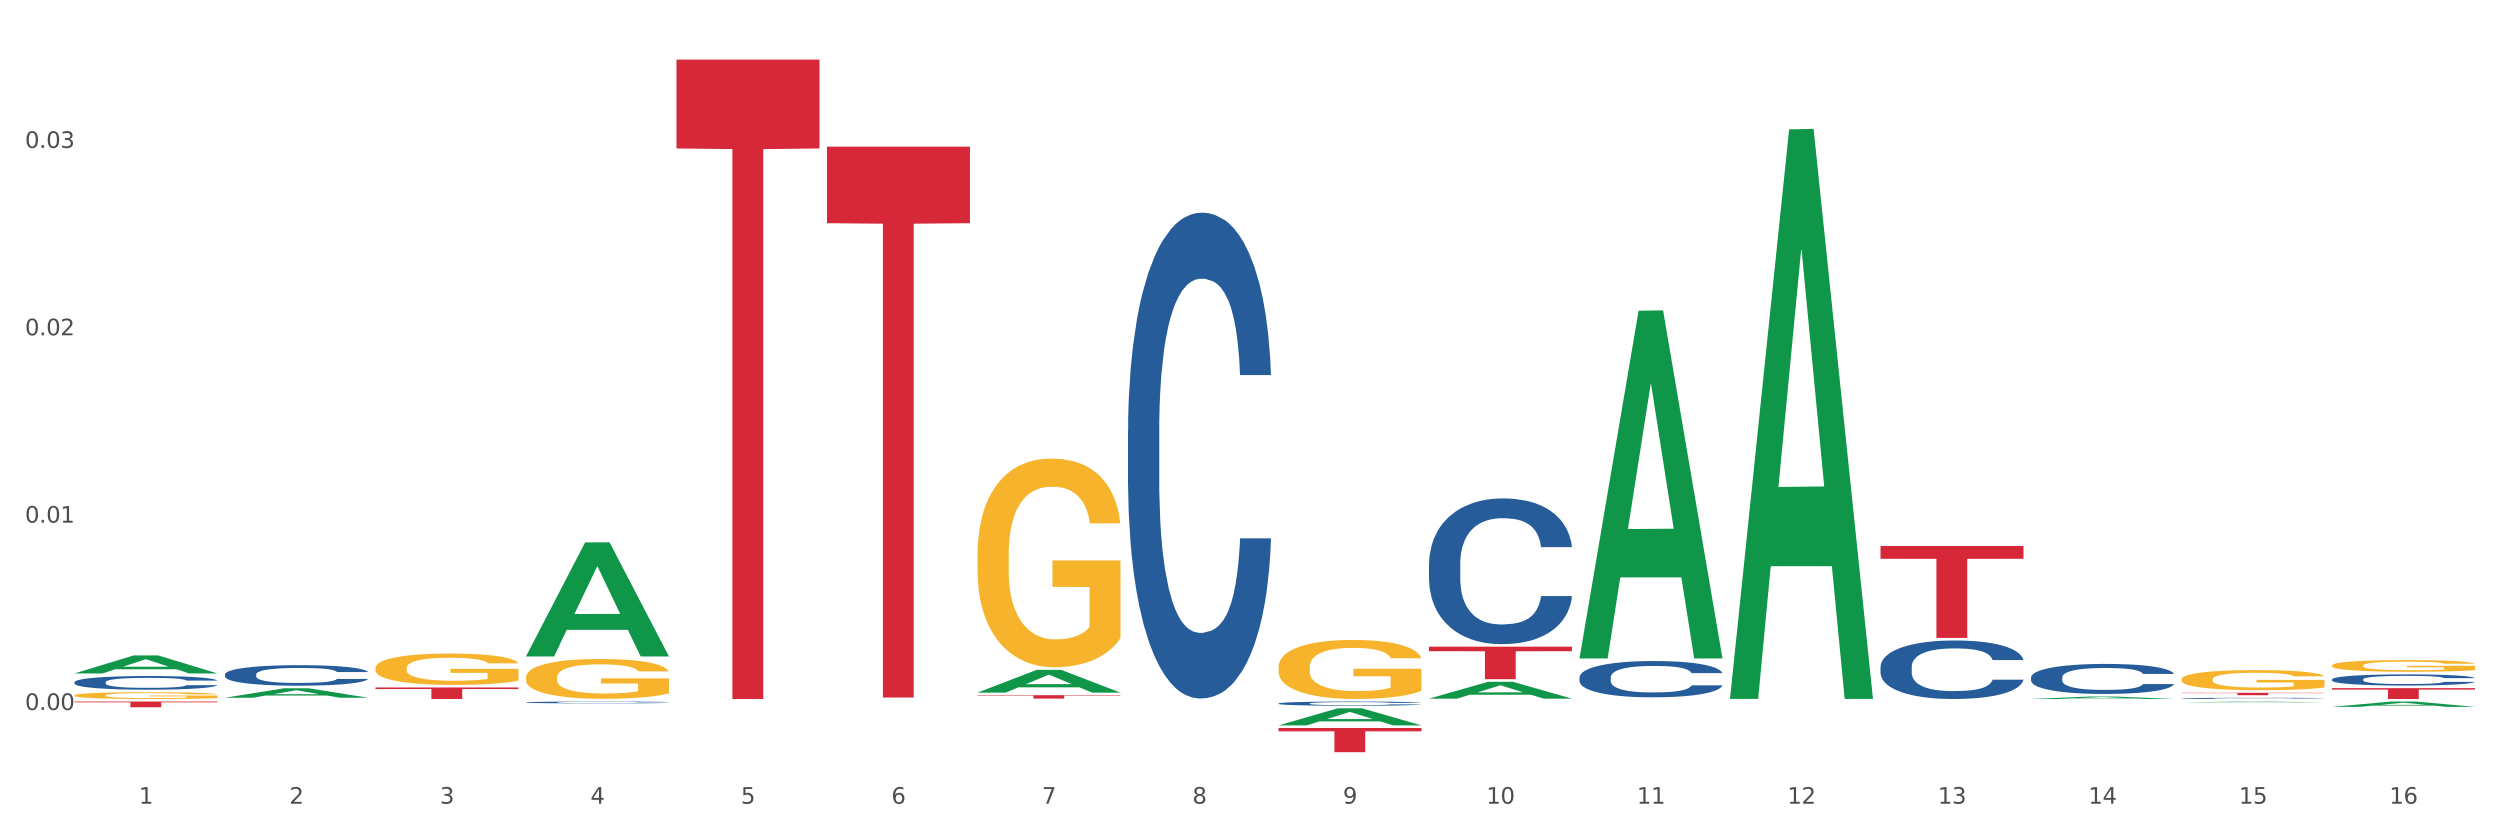
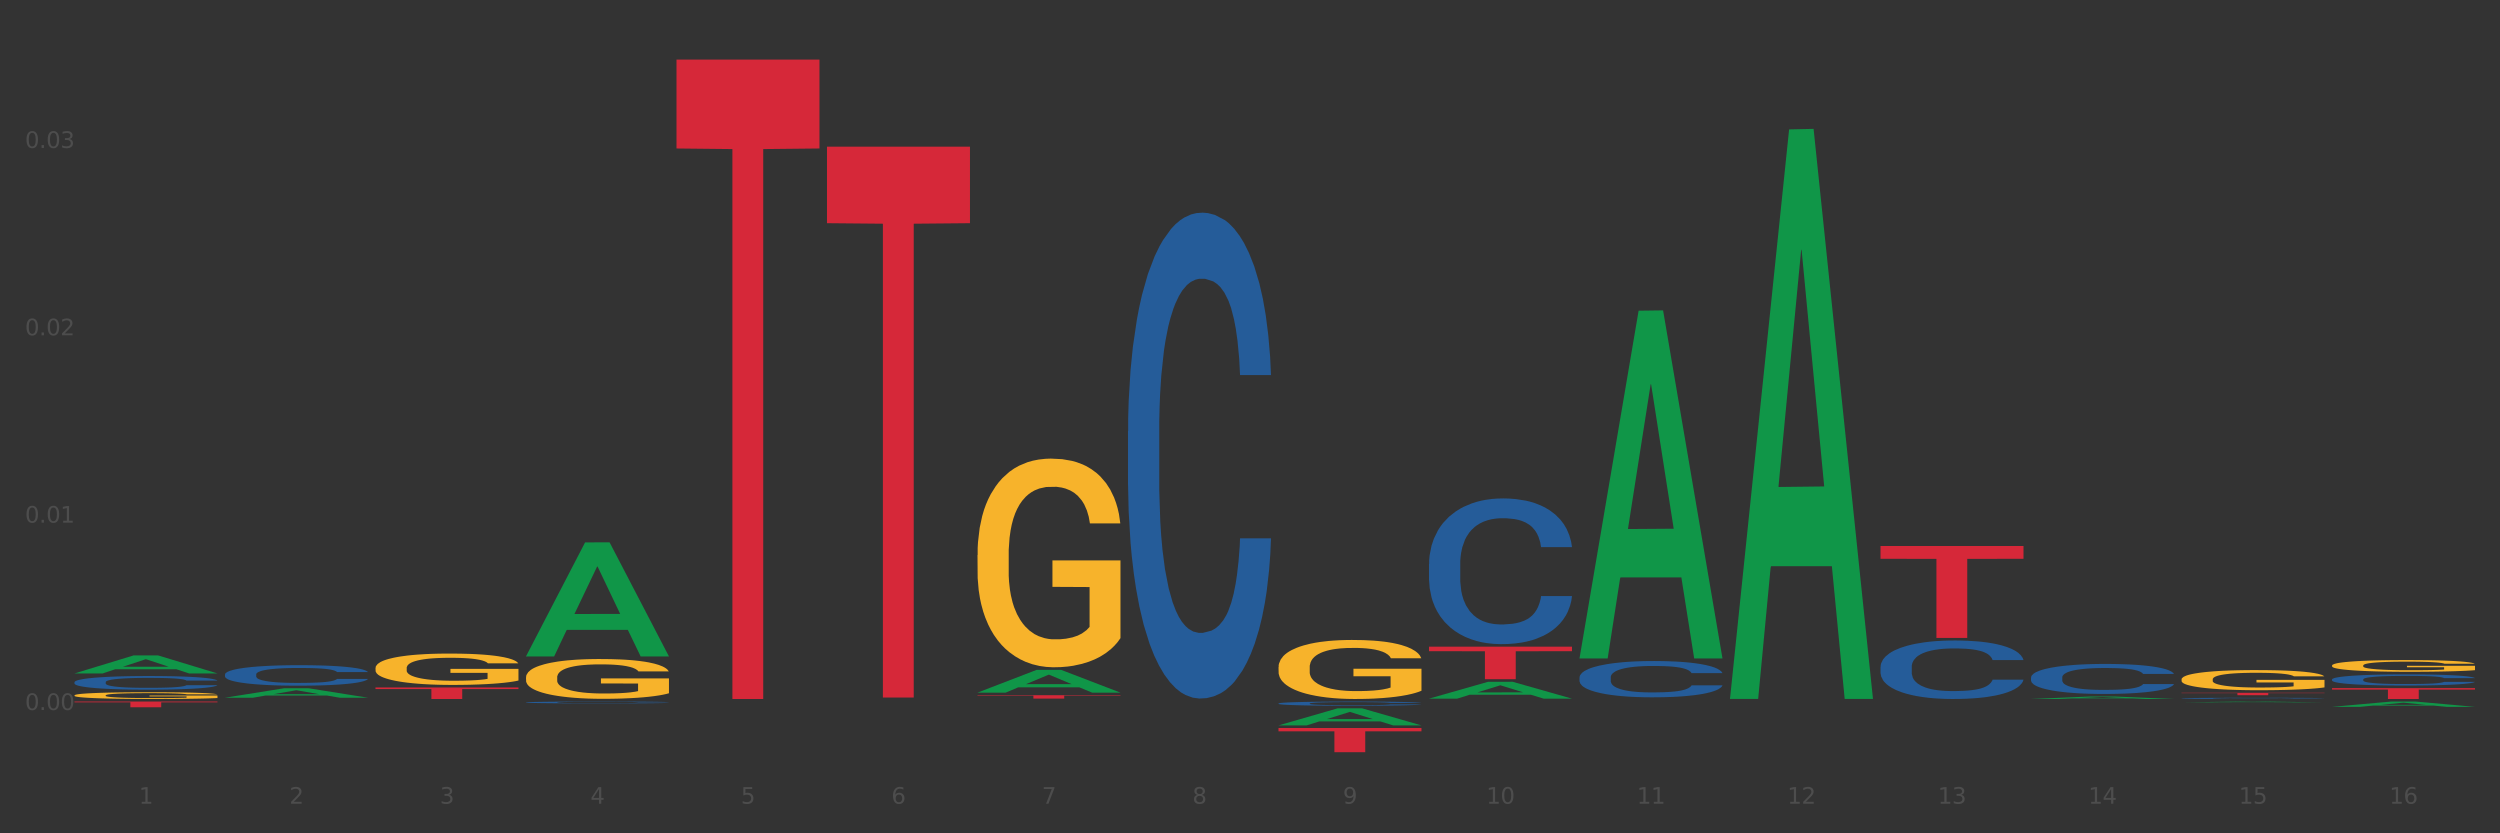
<svg xmlns="http://www.w3.org/2000/svg" xmlns:xlink="http://www.w3.org/1999/xlink" width="1080pt" height="360pt" viewBox="0 0 1080 360" version="1.1">
  <rect x="0" y="0" width="1080" height="360" fill="#333333" stroke="none" />
  <defs>
    <style type="text/css">*{stroke-linejoin: round; stroke-linecap: butt}</style>
  </defs>
  <g id="figure_1">
    <g id="patch_1">
-       <path d="M 0 360  L 1080 360  L 1080 0  L 0 0  z " style="fill: #ffffff; stroke: #ffffff; stroke-linejoin: miter" />
-     </g>
+       </g>
    <g id="axes_1">
      <g id="matplotlib.axis_1">
        <g id="xtick_1">
          <g id="text_1">
            <g style="fill: #4d4d4d" transform="translate(60.004 347.204) scale(0.096 -0.096)">
              <defs>
                <path id="DejaVuSans-31" d="M 794 531  L 1825 531  L 1825 4091  L 703 3866  L 703 4441  L 1819 4666  L 2450 4666  L 2450 531  L 3481 531  L 3481 0  L 794 0  L 794 531  z " transform="scale(0.016)" />
              </defs>
              <use xlink:href="#DejaVuSans-31" />
            </g>
          </g>
        </g>
        <g id="xtick_2">
          <g id="text_2">
            <g style="fill: #4d4d4d" transform="translate(125.021 347.204) scale(0.096 -0.096)">
              <defs>
                <path id="DejaVuSans-32" d="M 1228 531  L 3431 531  L 3431 0  L 469 0  L 469 531  Q 828 903 1448 1529  Q 2069 2156 2228 2338  Q 2531 2678 2651 2914  Q 2772 3150 2772 3378  Q 2772 3750 2511 3984  Q 2250 4219 1831 4219  Q 1534 4219 1204 4116  Q 875 4013 500 3803  L 500 4441  Q 881 4594 1212 4672  Q 1544 4750 1819 4750  Q 2544 4750 2975 4387  Q 3406 4025 3406 3419  Q 3406 3131 3298 2873  Q 3191 2616 2906 2266  Q 2828 2175 2409 1742  Q 1991 1309 1228 531  z " transform="scale(0.016)" />
              </defs>
              <use xlink:href="#DejaVuSans-32" />
            </g>
          </g>
        </g>
        <g id="xtick_3">
          <g id="text_3">
            <g style="fill: #4d4d4d" transform="translate(190.039 347.204) scale(0.096 -0.096)">
              <defs>
                <path id="DejaVuSans-33" d="M 2597 2516  Q 3050 2419 3304 2112  Q 3559 1806 3559 1356  Q 3559 666 3084 287  Q 2609 -91 1734 -91  Q 1441 -91 1130 -33  Q 819 25 488 141  L 488 750  Q 750 597 1062 519  Q 1375 441 1716 441  Q 2309 441 2620 675  Q 2931 909 2931 1356  Q 2931 1769 2642 2001  Q 2353 2234 1838 2234  L 1294 2234  L 1294 2753  L 1863 2753  Q 2328 2753 2575 2939  Q 2822 3125 2822 3475  Q 2822 3834 2567 4026  Q 2313 4219 1838 4219  Q 1578 4219 1281 4162  Q 984 4106 628 3988  L 628 4550  Q 988 4650 1302 4700  Q 1616 4750 1894 4750  Q 2613 4750 3031 4423  Q 3450 4097 3450 3541  Q 3450 3153 3228 2886  Q 3006 2619 2597 2516  z " transform="scale(0.016)" />
              </defs>
              <use xlink:href="#DejaVuSans-33" />
            </g>
          </g>
        </g>
        <g id="xtick_4">
          <g id="text_4">
            <g style="fill: #4d4d4d" transform="translate(255.056 347.204) scale(0.096 -0.096)">
              <defs>
                <path id="DejaVuSans-34" d="M 2419 4116  L 825 1625  L 2419 1625  L 2419 4116  z M 2253 4666  L 3047 4666  L 3047 1625  L 3713 1625  L 3713 1100  L 3047 1100  L 3047 0  L 2419 0  L 2419 1100  L 313 1100  L 313 1709  L 2253 4666  z " transform="scale(0.016)" />
              </defs>
              <use xlink:href="#DejaVuSans-34" />
            </g>
          </g>
        </g>
        <g id="xtick_5">
          <g id="text_5">
            <g style="fill: #4d4d4d" transform="translate(320.073 347.204) scale(0.096 -0.096)">
              <defs>
                <path id="DejaVuSans-35" d="M 691 4666  L 3169 4666  L 3169 4134  L 1269 4134  L 1269 2991  Q 1406 3038 1543 3061  Q 1681 3084 1819 3084  Q 2600 3084 3056 2656  Q 3513 2228 3513 1497  Q 3513 744 3044 326  Q 2575 -91 1722 -91  Q 1428 -91 1123 -41  Q 819 9 494 109  L 494 744  Q 775 591 1075 516  Q 1375 441 1709 441  Q 2250 441 2565 725  Q 2881 1009 2881 1497  Q 2881 1984 2565 2268  Q 2250 2553 1709 2553  Q 1456 2553 1204 2497  Q 953 2441 691 2322  L 691 4666  z " transform="scale(0.016)" />
              </defs>
              <use xlink:href="#DejaVuSans-35" />
            </g>
          </g>
        </g>
        <g id="xtick_6">
          <g id="text_6">
            <g style="fill: #4d4d4d" transform="translate(385.09 347.204) scale(0.096 -0.096)">
              <defs>
                <path id="DejaVuSans-36" d="M 2113 2584  Q 1688 2584 1439 2293  Q 1191 2003 1191 1497  Q 1191 994 1439 701  Q 1688 409 2113 409  Q 2538 409 2786 701  Q 3034 994 3034 1497  Q 3034 2003 2786 2293  Q 2538 2584 2113 2584  z M 3366 4563  L 3366 3988  Q 3128 4100 2886 4159  Q 2644 4219 2406 4219  Q 1781 4219 1451 3797  Q 1122 3375 1075 2522  Q 1259 2794 1537 2939  Q 1816 3084 2150 3084  Q 2853 3084 3261 2657  Q 3669 2231 3669 1497  Q 3669 778 3244 343  Q 2819 -91 2113 -91  Q 1303 -91 875 529  Q 447 1150 447 2328  Q 447 3434 972 4092  Q 1497 4750 2381 4750  Q 2619 4750 2861 4703  Q 3103 4656 3366 4563  z " transform="scale(0.016)" />
              </defs>
              <use xlink:href="#DejaVuSans-36" />
            </g>
          </g>
        </g>
        <g id="xtick_7">
          <g id="text_7">
            <g style="fill: #4d4d4d" transform="translate(450.108 347.204) scale(0.096 -0.096)">
              <defs>
                <path id="DejaVuSans-37" d="M 525 4666  L 3525 4666  L 3525 4397  L 1831 0  L 1172 0  L 2766 4134  L 525 4134  L 525 4666  z " transform="scale(0.016)" />
              </defs>
              <use xlink:href="#DejaVuSans-37" />
            </g>
          </g>
        </g>
        <g id="xtick_8">
          <g id="text_8">
            <g style="fill: #4d4d4d" transform="translate(515.125 347.204) scale(0.096 -0.096)">
              <defs>
                <path id="DejaVuSans-38" d="M 2034 2216  Q 1584 2216 1326 1975  Q 1069 1734 1069 1313  Q 1069 891 1326 650  Q 1584 409 2034 409  Q 2484 409 2743 651  Q 3003 894 3003 1313  Q 3003 1734 2745 1975  Q 2488 2216 2034 2216  z M 1403 2484  Q 997 2584 770 2862  Q 544 3141 544 3541  Q 544 4100 942 4425  Q 1341 4750 2034 4750  Q 2731 4750 3128 4425  Q 3525 4100 3525 3541  Q 3525 3141 3298 2862  Q 3072 2584 2669 2484  Q 3125 2378 3379 2068  Q 3634 1759 3634 1313  Q 3634 634 3220 271  Q 2806 -91 2034 -91  Q 1263 -91 848 271  Q 434 634 434 1313  Q 434 1759 690 2068  Q 947 2378 1403 2484  z M 1172 3481  Q 1172 3119 1398 2916  Q 1625 2713 2034 2713  Q 2441 2713 2670 2916  Q 2900 3119 2900 3481  Q 2900 3844 2670 4047  Q 2441 4250 2034 4250  Q 1625 4250 1398 4047  Q 1172 3844 1172 3481  z " transform="scale(0.016)" />
              </defs>
              <use xlink:href="#DejaVuSans-38" />
            </g>
          </g>
        </g>
        <g id="xtick_9">
          <g id="text_9">
            <g style="fill: #4d4d4d" transform="translate(580.142 347.204) scale(0.096 -0.096)">
              <defs>
                <path id="DejaVuSans-39" d="M 703 97  L 703 672  Q 941 559 1184 500  Q 1428 441 1663 441  Q 2288 441 2617 861  Q 2947 1281 2994 2138  Q 2813 1869 2534 1725  Q 2256 1581 1919 1581  Q 1219 1581 811 2004  Q 403 2428 403 3163  Q 403 3881 828 4315  Q 1253 4750 1959 4750  Q 2769 4750 3195 4129  Q 3622 3509 3622 2328  Q 3622 1225 3098 567  Q 2575 -91 1691 -91  Q 1453 -91 1209 -44  Q 966 3 703 97  z M 1959 2075  Q 2384 2075 2632 2365  Q 2881 2656 2881 3163  Q 2881 3666 2632 3958  Q 2384 4250 1959 4250  Q 1534 4250 1286 3958  Q 1038 3666 1038 3163  Q 1038 2656 1286 2365  Q 1534 2075 1959 2075  z " transform="scale(0.016)" />
              </defs>
              <use xlink:href="#DejaVuSans-39" />
            </g>
          </g>
        </g>
        <g id="xtick_10">
          <g id="text_10">
            <g style="fill: #4d4d4d" transform="translate(642.105 347.204) scale(0.096 -0.096)">
              <defs>
                <path id="DejaVuSans-30" d="M 2034 4250  Q 1547 4250 1301 3770  Q 1056 3291 1056 2328  Q 1056 1369 1301 889  Q 1547 409 2034 409  Q 2525 409 2770 889  Q 3016 1369 3016 2328  Q 3016 3291 2770 3770  Q 2525 4250 2034 4250  z M 2034 4750  Q 2819 4750 3233 4129  Q 3647 3509 3647 2328  Q 3647 1150 3233 529  Q 2819 -91 2034 -91  Q 1250 -91 836 529  Q 422 1150 422 2328  Q 422 3509 836 4129  Q 1250 4750 2034 4750  z " transform="scale(0.016)" />
              </defs>
              <use xlink:href="#DejaVuSans-31" />
              <use xlink:href="#DejaVuSans-30" transform="translate(63.623 0)" />
            </g>
          </g>
        </g>
        <g id="xtick_11">
          <g id="text_11">
            <g style="fill: #4d4d4d" transform="translate(707.123 347.204) scale(0.096 -0.096)">
              <use xlink:href="#DejaVuSans-31" />
              <use xlink:href="#DejaVuSans-31" transform="translate(63.623 0)" />
            </g>
          </g>
        </g>
        <g id="xtick_12">
          <g id="text_12">
            <g style="fill: #4d4d4d" transform="translate(772.14 347.204) scale(0.096 -0.096)">
              <use xlink:href="#DejaVuSans-31" />
              <use xlink:href="#DejaVuSans-32" transform="translate(63.623 0)" />
            </g>
          </g>
        </g>
        <g id="xtick_13">
          <g id="text_13">
            <g style="fill: #4d4d4d" transform="translate(837.157 347.204) scale(0.096 -0.096)">
              <use xlink:href="#DejaVuSans-31" />
              <use xlink:href="#DejaVuSans-33" transform="translate(63.623 0)" />
            </g>
          </g>
        </g>
        <g id="xtick_14">
          <g id="text_14">
            <g style="fill: #4d4d4d" transform="translate(902.174 347.204) scale(0.096 -0.096)">
              <use xlink:href="#DejaVuSans-31" />
              <use xlink:href="#DejaVuSans-34" transform="translate(63.623 0)" />
            </g>
          </g>
        </g>
        <g id="xtick_15">
          <g id="text_15">
            <g style="fill: #4d4d4d" transform="translate(967.192 347.204) scale(0.096 -0.096)">
              <use xlink:href="#DejaVuSans-31" />
              <use xlink:href="#DejaVuSans-35" transform="translate(63.623 0)" />
            </g>
          </g>
        </g>
        <g id="xtick_16">
          <g id="text_16">
            <g style="fill: #4d4d4d" transform="translate(1032.209 347.204) scale(0.096 -0.096)">
              <use xlink:href="#DejaVuSans-31" />
              <use xlink:href="#DejaVuSans-36" transform="translate(63.623 0)" />
            </g>
          </g>
        </g>
        <g id="xtick_17" />
        <g id="xtick_18" />
        <g id="xtick_19" />
        <g id="xtick_20" />
        <g id="xtick_21" />
        <g id="xtick_22" />
        <g id="xtick_23" />
        <g id="xtick_24" />
        <g id="xtick_25" />
        <g id="xtick_26" />
        <g id="xtick_27" />
        <g id="xtick_28" />
        <g id="xtick_29" />
        <g id="xtick_30" />
        <g id="xtick_31" />
      </g>
      <g id="matplotlib.axis_2">
        <g id="ytick_1">
          <g id="text_17">
            <g style="fill: #4d4d4d" transform="translate(10.8 306.719) scale(0.096 -0.096)">
              <defs>
                <path id="DejaVuSans-2e" d="M 684 794  L 1344 794  L 1344 0  L 684 0  L 684 794  z " transform="scale(0.016)" />
              </defs>
              <use xlink:href="#DejaVuSans-30" />
              <use xlink:href="#DejaVuSans-2e" transform="translate(63.623 0)" />
              <use xlink:href="#DejaVuSans-30" transform="translate(95.41 0)" />
              <use xlink:href="#DejaVuSans-30" transform="translate(159.033 0)" />
            </g>
          </g>
        </g>
        <g id="ytick_2">
          <g id="text_18">
            <g style="fill: #4d4d4d" transform="translate(10.8 225.783) scale(0.096 -0.096)">
              <use xlink:href="#DejaVuSans-30" />
              <use xlink:href="#DejaVuSans-2e" transform="translate(63.623 0)" />
              <use xlink:href="#DejaVuSans-30" transform="translate(95.41 0)" />
              <use xlink:href="#DejaVuSans-31" transform="translate(159.033 0)" />
            </g>
          </g>
        </g>
        <g id="ytick_3">
          <g id="text_19">
            <g style="fill: #4d4d4d" transform="translate(10.8 144.847) scale(0.096 -0.096)">
              <use xlink:href="#DejaVuSans-30" />
              <use xlink:href="#DejaVuSans-2e" transform="translate(63.623 0)" />
              <use xlink:href="#DejaVuSans-30" transform="translate(95.41 0)" />
              <use xlink:href="#DejaVuSans-32" transform="translate(159.033 0)" />
            </g>
          </g>
        </g>
        <g id="ytick_4">
          <g id="text_20">
            <g style="fill: #4d4d4d" transform="translate(10.8 63.911) scale(0.096 -0.096)">
              <use xlink:href="#DejaVuSans-30" />
              <use xlink:href="#DejaVuSans-2e" transform="translate(63.623 0)" />
              <use xlink:href="#DejaVuSans-30" transform="translate(95.41 0)" />
              <use xlink:href="#DejaVuSans-33" transform="translate(159.033 0)" />
            </g>
          </g>
        </g>
        <g id="ytick_5" />
        <g id="ytick_6" />
        <g id="ytick_7" />
        <g id="ytick_8" />
      </g>
      <g id="PolyCollection_1">
        <path d="M 1007.434 305.356  L 1007.497 305.354  L 1032.968 303.074  L 1043.538 303.071  L 1069.2 305.36  L 1056.974 305.36  L 1051.434 304.827  L 1025.136 304.827  L 1024.945 304.836  L 1019.596 305.36  L 1007.434 305.36  L 1007.434 305.356  L 1028.447 304.509  L 1048.123 304.507  L 1038.38 303.559  L 1038.253 303.555  L 1038.126 303.561  L 1028.383 304.507  L 1028.447 304.509  L 1007.434 305.356  z " clip-path="url(#p6b1a05a32d)" style="fill: #109648" />
        <path d="M 227.227 292.64  L 227.3 292.624  L 227.3 292.059  L 227.445 291.572  L 228.175 290.395  L 229.269 289.421  L 230.071 288.903  L 230.873 288.479  L 231.821 288.055  L 232.988 287.615  L 235.102 286.972  L 236.415 286.642  L 238.019 286.296  L 240.936 285.794  L 243.051 285.511  L 245.239 285.276  L 248.812 284.993  L 251.146 284.867  L 253.625 284.773  L 256.615 284.71  L 258.876 284.695  L 263.834 284.742  L 268.064 284.883  L 270.106 284.993  L 272.731 285.181  L 274.117 285.307  L 276.377 285.558  L 278.711 285.888  L 280.315 286.171  L 282.722 286.705  L 284.545 287.239  L 286.222 287.898  L 287.097 288.353  L 287.753 288.777  L 288.337 289.264  L 288.92 290.034  L 275.794 290.034  L 275.283 289.484  L 274.481 288.966  L 273.315 288.463  L 272.294 288.149  L 270.543 287.757  L 268.939 287.505  L 267.262 287.317  L 265.22 287.16  L 263.616 287.081  L 261.355 287.019  L 256.907 287.034  L 253.917 287.16  L 251.875 287.317  L 250.562 287.458  L 249.396 287.615  L 248.083 287.835  L 246.552 288.165  L 245.458 288.463  L 244.364 288.84  L 243.489 289.217  L 242.687 289.657  L 242.03 290.128  L 241.52 290.615  L 241.082 291.211  L 240.718 292.2  L 240.718 294.352  L 240.863 294.839  L 241.228 295.482  L 241.666 295.969  L 242.395 296.55  L 243.051 296.943  L 244.291 297.508  L 245.676 297.979  L 246.77 298.277  L 247.864 298.529  L 249.76 298.874  L 251.875 299.157  L 253.698 299.329  L 256.177 299.486  L 257.855 299.549  L 259.313 299.581  L 262.886 299.581  L 265.439 299.534  L 268.283 299.424  L 270.47 299.282  L 272.294 299.11  L 274.335 298.827  L 275.648 298.56  L 275.648 295.278  L 259.605 295.262  L 259.605 293.08  L 288.993 293.08  L 288.993 299.486  L 287.753 299.816  L 286.368 300.115  L 284.909 300.382  L 282.722 300.711  L 280.096 301.025  L 277.763 301.245  L 275.283 301.434  L 272.366 301.606  L 268.574 301.763  L 266.241 301.826  L 263.324 301.873  L 259.897 301.889  L 256.907 301.858  L 253.99 301.779  L 250.927 301.638  L 247.937 301.434  L 245.676 301.229  L 243.416 300.978  L 241.009 300.648  L 239.113 300.334  L 237.655 300.052  L 236.05 299.691  L 234.3 299.22  L 232.988 298.796  L 231.821 298.356  L 230.581 297.791  L 229.706 297.304  L 228.831 296.691  L 228.321 296.236  L 227.737 295.529  L 227.3 294.54  L 227.227 292.64  z " clip-path="url(#p6b1a05a32d)" style="fill: #f7b32b" />
        <path d="M 162.209 288.601  L 162.282 288.589  L 162.282 288.143  L 162.428 287.76  L 163.157 286.832  L 164.251 286.065  L 165.054 285.657  L 165.856 285.323  L 166.804 284.989  L 167.97 284.643  L 170.085 284.136  L 171.398 283.876  L 173.002 283.604  L 175.919 283.208  L 178.034 282.986  L 180.222 282.8  L 183.795 282.577  L 186.128 282.478  L 188.608 282.404  L 191.598 282.355  L 193.858 282.342  L 198.817 282.379  L 203.047 282.491  L 205.089 282.577  L 207.714 282.726  L 209.099 282.825  L 211.36 283.023  L 213.694 283.282  L 215.298 283.505  L 217.704 283.926  L 219.528 284.346  L 221.205 284.866  L 222.08 285.224  L 222.736 285.558  L 223.32 285.942  L 223.903 286.548  L 210.777 286.548  L 210.266 286.115  L 209.464 285.707  L 208.297 285.311  L 207.276 285.064  L 205.526 284.754  L 203.922 284.556  L 202.245 284.408  L 200.203 284.284  L 198.598 284.222  L 196.338 284.173  L 191.889 284.185  L 188.9 284.284  L 186.858 284.408  L 185.545 284.519  L 184.378 284.643  L 183.066 284.816  L 181.534 285.076  L 180.44 285.311  L 179.347 285.608  L 178.471 285.905  L 177.669 286.251  L 177.013 286.622  L 176.503 287.005  L 176.065 287.476  L 175.7 288.255  L 175.7 289.949  L 175.846 290.333  L 176.211 290.84  L 176.648 291.223  L 177.378 291.681  L 178.034 291.99  L 179.274 292.436  L 180.659 292.807  L 181.753 293.042  L 182.847 293.24  L 184.743 293.512  L 186.858 293.734  L 188.681 293.87  L 191.16 293.994  L 192.837 294.044  L 194.296 294.068  L 197.869 294.068  L 200.422 294.031  L 203.266 293.945  L 205.453 293.833  L 207.276 293.697  L 209.318 293.475  L 210.631 293.264  L 210.631 290.679  L 194.588 290.667  L 194.588 288.947  L 223.976 288.947  L 223.976 293.994  L 222.736 294.254  L 221.351 294.489  L 219.892 294.699  L 217.704 294.959  L 215.079 295.206  L 212.746 295.379  L 210.266 295.528  L 207.349 295.664  L 203.557 295.788  L 201.224 295.837  L 198.307 295.874  L 194.879 295.887  L 191.889 295.862  L 188.972 295.8  L 185.91 295.689  L 182.92 295.528  L 180.659 295.367  L 178.399 295.169  L 175.992 294.909  L 174.096 294.662  L 172.638 294.439  L 171.033 294.155  L 169.283 293.784  L 167.97 293.45  L 166.804 293.103  L 165.564 292.658  L 164.689 292.275  L 163.814 291.792  L 163.303 291.434  L 162.72 290.877  L 162.282 290.098  L 162.209 288.601  z " clip-path="url(#p6b1a05a32d)" style="fill: #f7b32b" />
        <path d="M 942.416 293.494  L 942.489 293.486  L 942.489 293.2  L 942.635 292.954  L 943.364 292.358  L 944.458 291.866  L 945.26 291.604  L 946.063 291.39  L 947.011 291.175  L 948.177 290.953  L 950.292 290.627  L 951.605 290.461  L 953.209 290.286  L 956.126 290.032  L 958.241 289.889  L 960.429 289.77  L 964.002 289.627  L 966.335 289.563  L 968.815 289.516  L 971.805 289.484  L 974.065 289.476  L 979.024 289.5  L 983.254 289.571  L 985.296 289.627  L 987.921 289.722  L 989.306 289.786  L 991.567 289.913  L 993.901 290.079  L 995.505 290.222  L 997.911 290.492  L 999.734 290.762  L 1001.412 291.096  L 1002.287 291.326  L 1002.943 291.54  L 1003.526 291.787  L 1004.11 292.176  L 990.984 292.176  L 990.473 291.898  L 989.671 291.636  L 988.504 291.382  L 987.483 291.223  L 985.733 291.024  L 984.129 290.897  L 982.451 290.802  L 980.41 290.723  L 978.805 290.683  L 976.545 290.651  L 972.096 290.659  L 969.106 290.723  L 967.065 290.802  L 965.752 290.873  L 964.585 290.953  L 963.273 291.064  L 961.741 291.231  L 960.647 291.382  L 959.553 291.572  L 958.678 291.763  L 957.876 291.985  L 957.22 292.223  L 956.709 292.469  L 956.272 292.771  L 955.907 293.271  L 955.907 294.359  L 956.053 294.605  L 956.418 294.931  L 956.855 295.177  L 957.585 295.471  L 958.241 295.669  L 959.481 295.955  L 960.866 296.193  L 961.96 296.344  L 963.054 296.471  L 964.95 296.646  L 967.065 296.789  L 968.888 296.876  L 971.367 296.956  L 973.044 296.987  L 974.503 297.003  L 978.076 297.003  L 980.628 296.979  L 983.472 296.924  L 985.66 296.852  L 987.483 296.765  L 989.525 296.622  L 990.838 296.487  L 990.838 294.828  L 974.795 294.82  L 974.795 293.716  L 1004.183 293.716  L 1004.183 296.956  L 1002.943 297.122  L 1001.558 297.273  L 1000.099 297.408  L 997.911 297.575  L 995.286 297.734  L 992.953 297.845  L 990.473 297.94  L 987.556 298.028  L 983.764 298.107  L 981.431 298.139  L 978.514 298.162  L 975.086 298.17  L 972.096 298.155  L 969.179 298.115  L 966.117 298.043  L 963.127 297.94  L 960.866 297.837  L 958.605 297.71  L 956.199 297.543  L 954.303 297.384  L 952.844 297.241  L 951.24 297.059  L 949.49 296.821  L 948.177 296.606  L 947.011 296.384  L 945.771 296.098  L 944.896 295.852  L 944.021 295.542  L 943.51 295.312  L 942.927 294.955  L 942.489 294.454  L 942.416 293.494  z " clip-path="url(#p6b1a05a32d)" style="fill: #f7b32b" />
        <path d="M 552.313 288.246  L 552.386 288.222  L 552.386 287.384  L 552.532 286.662  L 553.261 284.915  L 554.355 283.471  L 555.157 282.703  L 555.959 282.074  L 556.907 281.445  L 558.074 280.793  L 560.189 279.839  L 561.501 279.349  L 563.106 278.837  L 566.023 278.092  L 568.137 277.673  L 570.325 277.323  L 573.898 276.904  L 576.232 276.718  L 578.711 276.578  L 581.701 276.485  L 583.962 276.462  L 588.921 276.532  L 593.15 276.741  L 595.192 276.904  L 597.817 277.184  L 599.203 277.37  L 601.464 277.743  L 603.797 278.232  L 605.401 278.651  L 607.808 279.443  L 609.631 280.234  L 611.308 281.213  L 612.183 281.888  L 612.84 282.517  L 613.423 283.239  L 614.006 284.38  L 600.88 284.38  L 600.37 283.565  L 599.567 282.796  L 598.401 282.051  L 597.38 281.585  L 595.63 281.003  L 594.025 280.63  L 592.348 280.351  L 590.306 280.118  L 588.702 280.002  L 586.441 279.908  L 581.993 279.932  L 579.003 280.118  L 576.961 280.351  L 575.649 280.56  L 574.482 280.793  L 573.169 281.119  L 571.638 281.608  L 570.544 282.051  L 569.45 282.61  L 568.575 283.169  L 567.773 283.821  L 567.116 284.519  L 566.606 285.241  L 566.168 286.126  L 565.804 287.593  L 565.804 290.784  L 565.95 291.506  L 566.314 292.461  L 566.752 293.183  L 567.481 294.044  L 568.137 294.626  L 569.377 295.465  L 570.763 296.163  L 571.856 296.606  L 572.95 296.979  L 574.846 297.491  L 576.961 297.91  L 578.784 298.166  L 581.264 298.399  L 582.941 298.492  L 584.399 298.539  L 587.973 298.539  L 590.525 298.469  L 593.369 298.306  L 595.557 298.096  L 597.38 297.84  L 599.422 297.421  L 600.734 297.025  L 600.734 292.158  L 584.691 292.135  L 584.691 288.898  L 614.079 288.898  L 614.079 298.399  L 612.84 298.888  L 611.454 299.331  L 609.996 299.727  L 607.808 300.216  L 605.183 300.681  L 602.849 301.007  L 600.37 301.287  L 597.453 301.543  L 593.661 301.776  L 591.327 301.869  L 588.41 301.939  L 584.983 301.962  L 581.993 301.916  L 579.076 301.799  L 576.013 301.59  L 573.023 301.287  L 570.763 300.984  L 568.502 300.612  L 566.096 300.122  L 564.199 299.657  L 562.741 299.238  L 561.137 298.702  L 559.387 298.003  L 558.074 297.374  L 556.907 296.722  L 555.667 295.884  L 554.792 295.162  L 553.917 294.254  L 553.407 293.579  L 552.823 292.531  L 552.386 291.063  L 552.313 288.246  z " clip-path="url(#p6b1a05a32d)" style="fill: #f7b32b" />
        <path d="M 1007.434 287.494  L 1007.507 287.489  L 1007.507 287.323  L 1007.652 287.179  L 1008.382 286.832  L 1009.475 286.545  L 1010.278 286.393  L 1011.08 286.268  L 1012.028 286.143  L 1013.195 286.013  L 1015.309 285.824  L 1016.622 285.727  L 1018.226 285.625  L 1021.143 285.477  L 1023.258 285.393  L 1025.446 285.324  L 1029.019 285.241  L 1031.353 285.204  L 1033.832 285.176  L 1036.822 285.158  L 1039.083 285.153  L 1044.041 285.167  L 1048.271 285.208  L 1050.313 285.241  L 1052.938 285.296  L 1054.324 285.333  L 1056.584 285.407  L 1058.918 285.505  L 1060.522 285.588  L 1062.929 285.745  L 1064.752 285.902  L 1066.429 286.097  L 1067.304 286.231  L 1067.96 286.356  L 1068.544 286.499  L 1069.127 286.726  L 1056.001 286.726  L 1055.49 286.564  L 1054.688 286.411  L 1053.521 286.263  L 1052.5 286.171  L 1050.75 286.055  L 1049.146 285.981  L 1047.469 285.926  L 1045.427 285.879  L 1043.823 285.856  L 1041.562 285.838  L 1037.114 285.842  L 1034.124 285.879  L 1032.082 285.926  L 1030.769 285.967  L 1029.602 286.013  L 1028.29 286.078  L 1026.758 286.175  L 1025.665 286.263  L 1024.571 286.374  L 1023.696 286.485  L 1022.893 286.615  L 1022.237 286.754  L 1021.727 286.897  L 1021.289 287.073  L 1020.925 287.364  L 1020.925 287.998  L 1021.07 288.142  L 1021.435 288.331  L 1021.873 288.475  L 1022.602 288.646  L 1023.258 288.761  L 1024.498 288.928  L 1025.883 289.067  L 1026.977 289.155  L 1028.071 289.229  L 1029.967 289.33  L 1032.082 289.414  L 1033.905 289.465  L 1036.384 289.511  L 1038.062 289.529  L 1039.52 289.539  L 1043.093 289.539  L 1045.646 289.525  L 1048.49 289.492  L 1050.677 289.451  L 1052.5 289.4  L 1054.542 289.317  L 1055.855 289.238  L 1055.855 288.271  L 1039.812 288.266  L 1039.812 287.623  L 1069.2 287.623  L 1069.2 289.511  L 1067.96 289.608  L 1066.575 289.696  L 1065.116 289.775  L 1062.929 289.872  L 1060.303 289.964  L 1057.97 290.029  L 1055.49 290.085  L 1052.573 290.135  L 1048.781 290.182  L 1046.448 290.2  L 1043.531 290.214  L 1040.103 290.219  L 1037.114 290.209  L 1034.197 290.186  L 1031.134 290.145  L 1028.144 290.085  L 1025.883 290.024  L 1023.623 289.95  L 1021.216 289.853  L 1019.32 289.761  L 1017.862 289.677  L 1016.257 289.571  L 1014.507 289.432  L 1013.195 289.307  L 1012.028 289.178  L 1010.788 289.011  L 1009.913 288.868  L 1009.038 288.687  L 1008.527 288.553  L 1007.944 288.345  L 1007.507 288.054  L 1007.434 287.494  z " clip-path="url(#p6b1a05a32d)" style="fill: #f7b32b" />
        <path d="M 422.278 239.774  L 422.351 239.692  L 422.351 236.728  L 422.497 234.176  L 423.226 228.001  L 424.32 222.897  L 425.122 220.18  L 425.925 217.957  L 426.873 215.734  L 428.039 213.429  L 430.154 210.053  L 431.467 208.324  L 433.071 206.513  L 435.988 203.878  L 438.103 202.396  L 440.291 201.161  L 443.864 199.68  L 446.197 199.021  L 448.677 198.527  L 451.667 198.198  L 453.927 198.115  L 458.886 198.362  L 463.116 199.103  L 465.158 199.68  L 467.783 200.667  L 469.168 201.326  L 471.429 202.643  L 473.763 204.372  L 475.367 205.854  L 477.773 208.654  L 479.596 211.453  L 481.274 214.911  L 482.149 217.298  L 482.805 219.521  L 483.389 222.073  L 483.972 226.108  L 470.846 226.108  L 470.335 223.226  L 469.533 220.509  L 468.366 217.875  L 467.345 216.228  L 465.595 214.17  L 463.991 212.852  L 462.314 211.864  L 460.272 211.041  L 458.667 210.629  L 456.407 210.3  L 451.958 210.382  L 448.969 211.041  L 446.927 211.864  L 445.614 212.605  L 444.447 213.429  L 443.135 214.581  L 441.603 216.31  L 440.509 217.875  L 439.416 219.85  L 438.54 221.826  L 437.738 224.132  L 437.082 226.602  L 436.571 229.154  L 436.134 232.282  L 435.769 237.469  L 435.769 248.748  L 435.915 251.301  L 436.28 254.676  L 436.717 257.229  L 437.447 260.275  L 438.103 262.333  L 439.343 265.297  L 440.728 267.767  L 441.822 269.331  L 442.916 270.648  L 444.812 272.46  L 446.927 273.942  L 448.75 274.847  L 451.229 275.671  L 452.906 276  L 454.365 276.165  L 457.938 276.165  L 460.49 275.918  L 463.334 275.341  L 465.522 274.6  L 467.345 273.695  L 469.387 272.213  L 470.7 270.813  L 470.7 253.606  L 454.657 253.524  L 454.657 242.08  L 484.045 242.08  L 484.045 275.671  L 482.805 277.399  L 481.42 278.964  L 479.961 280.363  L 477.773 282.092  L 475.148 283.739  L 472.815 284.892  L 470.335 285.88  L 467.418 286.785  L 463.626 287.608  L 461.293 287.938  L 458.376 288.185  L 454.948 288.267  L 451.958 288.102  L 449.041 287.691  L 445.979 286.95  L 442.989 285.88  L 440.728 284.809  L 438.468 283.492  L 436.061 281.763  L 434.165 280.116  L 432.707 278.634  L 431.102 276.741  L 429.352 274.271  L 428.039 272.048  L 426.873 269.743  L 425.633 266.779  L 424.758 264.227  L 423.883 261.016  L 423.372 258.628  L 422.789 254.923  L 422.351 249.736  L 422.278 239.774  z " clip-path="url(#p6b1a05a32d)" style="fill: #f7b32b" />
        <path d="M 32.175 300.394  L 32.248 300.391  L 32.248 300.296  L 32.394 300.213  L 33.123 300.013  L 34.217 299.848  L 35.019 299.76  L 35.821 299.689  L 36.769 299.617  L 37.936 299.542  L 40.051 299.433  L 41.363 299.377  L 42.968 299.318  L 45.885 299.233  L 47.999 299.185  L 50.187 299.145  L 53.76 299.097  L 56.094 299.076  L 58.573 299.06  L 61.563 299.05  L 63.824 299.047  L 68.783 299.055  L 73.012 299.079  L 75.054 299.097  L 77.679 299.129  L 79.065 299.151  L 81.326 299.193  L 83.659 299.249  L 85.263 299.297  L 87.67 299.388  L 89.493 299.478  L 91.17 299.59  L 92.045 299.667  L 92.702 299.739  L 93.285 299.822  L 93.868 299.952  L 80.742 299.952  L 80.232 299.859  L 79.43 299.771  L 78.263 299.686  L 77.242 299.633  L 75.492 299.566  L 73.887 299.523  L 72.21 299.492  L 70.168 299.465  L 68.564 299.452  L 66.303 299.441  L 61.855 299.444  L 58.865 299.465  L 56.823 299.492  L 55.511 299.515  L 54.344 299.542  L 53.031 299.579  L 51.5 299.635  L 50.406 299.686  L 49.312 299.75  L 48.437 299.814  L 47.635 299.888  L 46.979 299.968  L 46.468 300.051  L 46.031 300.152  L 45.666 300.32  L 45.666 300.684  L 45.812 300.767  L 46.176 300.876  L 46.614 300.959  L 47.343 301.057  L 47.999 301.124  L 49.239 301.219  L 50.625 301.299  L 51.719 301.35  L 52.812 301.392  L 54.708 301.451  L 56.823 301.499  L 58.646 301.528  L 61.126 301.555  L 62.803 301.566  L 64.261 301.571  L 67.835 301.571  L 70.387 301.563  L 73.231 301.544  L 75.419 301.52  L 77.242 301.491  L 79.284 301.443  L 80.596 301.398  L 80.596 300.841  L 64.553 300.839  L 64.553 300.469  L 93.941 300.469  L 93.941 301.555  L 92.702 301.611  L 91.316 301.661  L 89.858 301.707  L 87.67 301.763  L 85.045 301.816  L 82.711 301.853  L 80.232 301.885  L 77.315 301.914  L 73.523 301.941  L 71.189 301.952  L 68.272 301.96  L 64.845 301.962  L 61.855 301.957  L 58.938 301.944  L 55.875 301.92  L 52.885 301.885  L 50.625 301.85  L 48.364 301.808  L 45.958 301.752  L 44.062 301.699  L 42.603 301.651  L 40.999 301.589  L 39.249 301.51  L 37.936 301.438  L 36.769 301.363  L 35.529 301.267  L 34.654 301.185  L 33.779 301.081  L 33.269 301.004  L 32.685 300.884  L 32.248 300.716  L 32.175 300.394  z " clip-path="url(#p6b1a05a32d)" style="fill: #f7b32b" />
        <path d="M 552.313 313.359  L 552.377 313.352  L 577.847 306.003  L 588.418 305.997  L 614.079 313.373  L 601.853 313.373  L 596.314 311.655  L 570.015 311.655  L 569.824 311.683  L 564.475 313.373  L 552.313 313.373  L 552.313 313.359  L 573.326 310.63  L 593.002 310.623  L 583.26 307.569  L 583.132 307.555  L 583.005 307.576  L 573.263 310.623  L 573.326 310.63  L 552.313 313.359  z " clip-path="url(#p6b1a05a32d)" style="fill: #109648" />
        <path d="M 812.382 235.881  L 874.148 235.881  L 874.148 241.398  L 849.852 241.435  L 849.852 275.58  L 836.532 275.58  L 836.532 241.435  L 812.382 241.398  L 812.382 235.918  L 812.382 235.881  z " clip-path="url(#p6b1a05a32d)" style="fill: #d62839" />
        <path d="M 942.416 299.28  L 1004.183 299.28  L 1004.183 299.427  L 979.886 299.428  L 979.886 300.337  L 966.567 300.337  L 966.567 299.428  L 942.416 299.427  L 942.416 299.281  L 942.416 299.28  z " clip-path="url(#p6b1a05a32d)" style="fill: #d62839" />
        <path d="M 942.416 303.417  L 942.48 303.417  L 967.951 303.072  L 978.521 303.071  L 1004.183 303.418  L 991.957 303.418  L 986.417 303.337  L 960.118 303.337  L 959.927 303.338  L 954.579 303.418  L 942.416 303.418  L 942.416 303.417  L 963.43 303.289  L 983.106 303.289  L 973.363 303.145  L 973.236 303.145  L 973.109 303.146  L 963.366 303.289  L 963.43 303.289  L 942.416 303.417  z " clip-path="url(#p6b1a05a32d)" style="fill: #109648" />
        <path d="M 877.399 301.96  L 877.463 301.959  L 902.933 300.893  L 913.504 300.892  L 939.166 301.962  L 926.94 301.962  L 921.4 301.713  L 895.101 301.713  L 894.91 301.717  L 889.561 301.962  L 877.399 301.962  L 877.399 301.96  L 898.412 301.564  L 918.089 301.563  L 908.346 301.12  L 908.219 301.118  L 908.091 301.121  L 898.349 301.563  L 898.412 301.564  L 877.399 301.96  z " clip-path="url(#p6b1a05a32d)" style="fill: #109648" />
        <path d="M 747.365 301.49  L 747.428 301.259  L 772.899 55.902  L 783.469 55.671  L 809.131 301.952  L 796.905 301.952  L 791.365 244.602  L 765.067 244.602  L 764.876 245.527  L 759.527 301.952  L 747.365 301.952  L 747.365 301.49  L 768.378 210.377  L 788.054 210.146  L 778.312 108.165  L 778.184 107.702  L 778.057 108.396  L 768.314 210.146  L 768.378 210.377  L 747.365 301.49  z " clip-path="url(#p6b1a05a32d)" style="fill: #109648" />
        <path d="M 682.347 284.174  L 682.411 284.033  L 707.882 134.224  L 718.452 134.083  L 744.114 284.457  L 731.888 284.457  L 726.348 249.44  L 700.05 249.44  L 699.859 250.005  L 694.51 284.457  L 682.347 284.457  L 682.347 284.174  L 703.361 228.543  L 723.037 228.402  L 713.294 166.135  L 713.167 165.852  L 713.04 166.276  L 703.297 228.402  L 703.361 228.543  L 682.347 284.174  z " clip-path="url(#p6b1a05a32d)" style="fill: #109648" />
        <path d="M 617.33 301.805  L 617.394 301.798  L 642.865 294.529  L 653.435 294.522  L 679.097 301.818  L 666.871 301.818  L 661.331 300.119  L 635.032 300.119  L 634.841 300.147  L 629.492 301.818  L 617.33 301.818  L 617.33 301.805  L 638.343 299.106  L 658.02 299.099  L 648.277 296.078  L 648.15 296.064  L 648.022 296.084  L 638.28 299.099  L 638.343 299.106  L 617.33 301.805  z " clip-path="url(#p6b1a05a32d)" style="fill: #109648" />
-         <path d="M 877.399 303.248  L 939.166 303.248  L 939.166 303.249  L 914.869 303.249  L 914.869 303.254  L 901.549 303.254  L 901.549 303.249  L 877.399 303.249  L 877.399 303.248  L 877.399 303.248  z " clip-path="url(#p6b1a05a32d)" style="fill: #d62839" />
+         <path d="M 877.399 303.248  L 939.166 303.248  L 939.166 303.249  L 914.869 303.249  L 914.869 303.254  L 901.549 303.254  L 901.549 303.249  L 877.399 303.248  L 877.399 303.248  z " clip-path="url(#p6b1a05a32d)" style="fill: #d62839" />
        <path d="M 552.313 314.482  L 614.079 314.482  L 614.079 315.937  L 589.783 315.946  L 589.783 324.95  L 576.463 324.95  L 576.463 315.946  L 552.313 315.937  L 552.313 314.492  L 552.313 314.482  z " clip-path="url(#p6b1a05a32d)" style="fill: #d62839" />
        <path d="M 617.33 279.373  L 679.097 279.373  L 679.097 281.325  L 654.8 281.338  L 654.8 293.413  L 641.481 293.413  L 641.481 281.338  L 617.33 281.325  L 617.33 279.387  L 617.33 279.373  z " clip-path="url(#p6b1a05a32d)" style="fill: #d62839" />
        <path d="M 1007.434 297.263  L 1069.2 297.263  L 1069.2 297.916  L 1044.903 297.921  L 1044.903 301.962  L 1031.584 301.962  L 1031.584 297.921  L 1007.434 297.916  L 1007.434 297.268  L 1007.434 297.263  z " clip-path="url(#p6b1a05a32d)" style="fill: #d62839" />
        <path d="M 877.399 292.644  L 877.472 292.632  L 877.472 292.301  L 877.691 291.851  L 878.494 291.022  L 879.516 290.395  L 881.269 289.661  L 882.218 289.353  L 883.459 289.01  L 886.014 288.453  L 888.935 287.98  L 890.979 287.719  L 892.512 287.554  L 895.944 287.258  L 897.915 287.127  L 899.959 287.021  L 901.711 286.95  L 904.632 286.867  L 906.968 286.831  L 909.67 286.82  L 911.933 286.831  L 914.926 286.879  L 919.307 287.021  L 920.986 287.104  L 923.249 287.246  L 925.586 287.435  L 927.484 287.625  L 929.674 287.897  L 931.938 288.252  L 934.128 288.702  L 935.661 289.116  L 936.902 289.554  L 937.997 290.087  L 938.8 290.667  L 939.166 291.153  L 925.805 291.153  L 925.44 290.714  L 924.71 290.241  L 923.979 289.921  L 923.176 289.661  L 921.935 289.365  L 920.84 289.175  L 919.015 288.951  L 917.336 288.808  L 915.948 288.726  L 914.269 288.655  L 910.692 288.584  L 908.136 288.584  L 906.53 288.607  L 904.559 288.666  L 902.88 288.749  L 900.908 288.891  L 899.375 289.045  L 897.842 289.247  L 896.966 289.389  L 895.652 289.649  L 894.775 289.862  L 893.607 290.229  L 892.95 290.49  L 891.782 291.164  L 891.271 291.662  L 891.052 292.005  L 890.906 292.384  L 890.906 294.231  L 891.344 295.059  L 891.709 295.414  L 892.293 295.817  L 893.388 296.338  L 894.995 296.847  L 896.674 297.214  L 898.061 297.439  L 899.375 297.605  L 900.689 297.735  L 902.296 297.853  L 903.61 297.924  L 905.581 297.995  L 907.917 298.031  L 909.743 298.031  L 913.466 297.972  L 915.145 297.912  L 916.751 297.83  L 918.504 297.699  L 919.891 297.557  L 920.694 297.451  L 922.008 297.226  L 923.03 296.989  L 923.906 296.717  L 924.491 296.48  L 925.148 296.125  L 925.659 295.722  L 925.805 295.509  L 939.166 295.509  L 938.873 295.935  L 938.362 296.35  L 937.34 296.906  L 936.537 297.226  L 935.296 297.616  L 933.982 297.948  L 932.157 298.315  L 930.477 298.587  L 928.725 298.824  L 926.827 299.037  L 923.395 299.333  L 922.154 299.416  L 919.526 299.558  L 917.482 299.641  L 914.488 299.724  L 911.422 299.771  L 908.209 299.783  L 905.362 299.759  L 902.223 299.688  L 900.251 299.617  L 898.061 299.511  L 895.506 299.345  L 893.096 299.144  L 890.833 298.907  L 888.716 298.635  L 886.744 298.327  L 884.189 297.818  L 882.291 297.32  L 880.904 296.859  L 879.954 296.468  L 879.005 295.971  L 878.494 295.628  L 877.691 294.799  L 877.399 294.029  L 877.399 292.644  z " clip-path="url(#p6b1a05a32d)" style="fill: #255c99" />
        <path d="M 942.416 301.678  L 942.489 301.677  L 942.489 301.664  L 942.708 301.646  L 943.512 301.613  L 944.534 301.588  L 946.286 301.559  L 947.235 301.547  L 948.476 301.533  L 951.032 301.511  L 953.952 301.492  L 955.996 301.482  L 957.529 301.475  L 960.961 301.463  L 962.932 301.458  L 964.976 301.454  L 966.729 301.451  L 969.649 301.448  L 971.985 301.446  L 974.687 301.446  L 976.95 301.446  L 979.943 301.448  L 984.324 301.454  L 986.003 301.457  L 988.267 301.463  L 990.603 301.47  L 992.501 301.478  L 994.691 301.489  L 996.955 301.503  L 999.145 301.521  L 1000.678 301.537  L 1001.919 301.555  L 1003.015 301.576  L 1003.818 301.599  L 1004.183 301.618  L 990.822 301.618  L 990.457 301.601  L 989.727 301.582  L 988.997 301.569  L 988.194 301.559  L 986.952 301.547  L 985.857 301.54  L 984.032 301.531  L 982.353 301.525  L 980.966 301.522  L 979.286 301.519  L 975.709 301.516  L 973.154 301.516  L 971.547 301.517  L 969.576 301.519  L 967.897 301.523  L 965.926 301.528  L 964.392 301.535  L 962.859 301.543  L 961.983 301.548  L 960.669 301.559  L 959.793 301.567  L 958.625 301.582  L 957.967 301.592  L 956.799 301.619  L 956.288 301.639  L 956.069 301.652  L 955.923 301.667  L 955.923 301.741  L 956.361 301.774  L 956.726 301.788  L 957.31 301.804  L 958.406 301.825  L 960.012 301.845  L 961.691 301.86  L 963.078 301.869  L 964.392 301.875  L 965.707 301.881  L 967.313 301.885  L 968.627 301.888  L 970.598 301.891  L 972.935 301.892  L 974.76 301.892  L 978.483 301.89  L 980.163 301.888  L 981.769 301.884  L 983.521 301.879  L 984.908 301.874  L 985.711 301.869  L 987.025 301.86  L 988.048 301.851  L 988.924 301.84  L 989.508 301.831  L 990.165 301.817  L 990.676 301.8  L 990.822 301.792  L 1004.183 301.792  L 1003.891 301.809  L 1003.38 301.825  L 1002.358 301.848  L 1001.554 301.86  L 1000.313 301.876  L 998.999 301.889  L 997.174 301.904  L 995.495 301.915  L 993.742 301.924  L 991.844 301.933  L 988.413 301.944  L 987.171 301.948  L 984.543 301.953  L 982.499 301.957  L 979.505 301.96  L 976.439 301.962  L 973.227 301.962  L 970.379 301.961  L 967.24 301.958  L 965.268 301.956  L 963.078 301.951  L 960.523 301.945  L 958.114 301.937  L 955.85 301.927  L 953.733 301.916  L 951.762 301.904  L 949.206 301.884  L 947.308 301.864  L 945.921 301.846  L 944.972 301.83  L 944.023 301.81  L 943.512 301.797  L 942.708 301.764  L 942.416 301.733  L 942.416 301.678  z " clip-path="url(#p6b1a05a32d)" style="fill: #255c99" />
        <path d="M 1007.434 293.496  L 1007.507 293.492  L 1007.507 293.369  L 1007.726 293.201  L 1008.529 292.893  L 1009.551 292.659  L 1011.303 292.386  L 1012.252 292.271  L 1013.493 292.143  L 1016.049 291.936  L 1018.969 291.76  L 1021.013 291.663  L 1022.547 291.601  L 1025.978 291.491  L 1027.949 291.443  L 1029.994 291.403  L 1031.746 291.376  L 1034.666 291.346  L 1037.003 291.332  L 1039.704 291.328  L 1041.967 291.332  L 1044.961 291.35  L 1049.341 291.403  L 1051.021 291.434  L 1053.284 291.487  L 1055.62 291.557  L 1057.518 291.628  L 1059.709 291.729  L 1061.972 291.861  L 1064.162 292.029  L 1065.696 292.183  L 1066.937 292.346  L 1068.032 292.544  L 1068.835 292.76  L 1069.2 292.941  L 1055.839 292.941  L 1055.474 292.778  L 1054.744 292.602  L 1054.014 292.483  L 1053.211 292.386  L 1051.97 292.276  L 1050.875 292.205  L 1049.049 292.121  L 1047.37 292.068  L 1045.983 292.038  L 1044.304 292.011  L 1040.726 291.985  L 1038.171 291.985  L 1036.565 291.993  L 1034.593 292.016  L 1032.914 292.046  L 1030.943 292.099  L 1029.41 292.157  L 1027.876 292.231  L 1027 292.284  L 1025.686 292.381  L 1024.81 292.461  L 1023.642 292.597  L 1022.985 292.694  L 1021.817 292.945  L 1021.306 293.131  L 1021.086 293.258  L 1020.94 293.399  L 1020.94 294.087  L 1021.379 294.395  L 1021.744 294.528  L 1022.328 294.677  L 1023.423 294.871  L 1025.029 295.061  L 1026.708 295.198  L 1028.095 295.281  L 1029.41 295.343  L 1030.724 295.391  L 1032.33 295.435  L 1033.644 295.462  L 1035.615 295.488  L 1037.952 295.502  L 1039.777 295.502  L 1043.501 295.48  L 1045.18 295.458  L 1046.786 295.427  L 1048.538 295.378  L 1049.925 295.325  L 1050.728 295.286  L 1052.043 295.202  L 1053.065 295.114  L 1053.941 295.012  L 1054.525 294.924  L 1055.182 294.792  L 1055.693 294.642  L 1055.839 294.563  L 1069.2 294.563  L 1068.908 294.722  L 1068.397 294.876  L 1067.375 295.083  L 1066.572 295.202  L 1065.33 295.347  L 1064.016 295.471  L 1062.191 295.607  L 1060.512 295.709  L 1058.76 295.797  L 1056.861 295.876  L 1053.43 295.986  L 1052.189 296.017  L 1049.56 296.07  L 1047.516 296.101  L 1044.523 296.132  L 1041.456 296.149  L 1038.244 296.154  L 1035.396 296.145  L 1032.257 296.119  L 1030.286 296.092  L 1028.095 296.053  L 1025.54 295.991  L 1023.131 295.916  L 1020.867 295.828  L 1018.75 295.726  L 1016.779 295.612  L 1014.224 295.422  L 1012.325 295.237  L 1010.938 295.065  L 1009.989 294.92  L 1009.04 294.735  L 1008.529 294.607  L 1007.726 294.298  L 1007.434 294.012  L 1007.434 293.496  z " clip-path="url(#p6b1a05a32d)" style="fill: #255c99" />
        <path d="M 292.244 25.759  L 354.01 25.759  L 354.01 64.143  L 329.714 64.402  L 329.714 301.962  L 316.394 301.962  L 316.394 64.402  L 292.244 64.143  L 292.244 26.019  L 292.244 25.759  z " clip-path="url(#p6b1a05a32d)" style="fill: #d62839" />
        <path d="M 32.175 294.69  L 32.248 294.684  L 32.248 294.534  L 32.467 294.329  L 33.27 293.952  L 34.292 293.667  L 36.045 293.333  L 36.994 293.193  L 38.235 293.036  L 40.79 292.783  L 43.711 292.568  L 45.755 292.449  L 47.288 292.374  L 50.72 292.239  L 52.691 292.18  L 54.735 292.132  L 56.487 292.099  L 59.408 292.062  L 61.744 292.045  L 64.445 292.04  L 66.709 292.045  L 69.702 292.067  L 74.083 292.132  L 75.762 292.169  L 78.025 292.234  L 80.362 292.32  L 82.26 292.406  L 84.45 292.53  L 86.713 292.692  L 88.904 292.896  L 90.437 293.085  L 91.678 293.284  L 92.773 293.526  L 93.576 293.79  L 93.941 294.011  L 80.581 294.011  L 80.216 293.812  L 79.485 293.597  L 78.755 293.451  L 77.952 293.333  L 76.711 293.198  L 75.616 293.112  L 73.791 293.009  L 72.111 292.945  L 70.724 292.907  L 69.045 292.875  L 65.468 292.842  L 62.912 292.842  L 61.306 292.853  L 59.335 292.88  L 57.655 292.918  L 55.684 292.983  L 54.151 293.053  L 52.618 293.144  L 51.742 293.209  L 50.427 293.327  L 49.551 293.424  L 48.383 293.591  L 47.726 293.71  L 46.558 294.017  L 46.047 294.243  L 45.828 294.399  L 45.682 294.571  L 45.682 295.412  L 46.12 295.789  L 46.485 295.95  L 47.069 296.133  L 48.164 296.37  L 49.77 296.602  L 51.45 296.769  L 52.837 296.871  L 54.151 296.947  L 55.465 297.006  L 57.071 297.06  L 58.386 297.092  L 60.357 297.124  L 62.693 297.141  L 64.518 297.141  L 68.242 297.114  L 69.921 297.087  L 71.527 297.049  L 73.28 296.99  L 74.667 296.925  L 75.47 296.877  L 76.784 296.774  L 77.806 296.667  L 78.682 296.543  L 79.266 296.435  L 79.923 296.273  L 80.435 296.09  L 80.581 295.993  L 93.941 295.993  L 93.649 296.187  L 93.138 296.376  L 92.116 296.629  L 91.313 296.774  L 90.072 296.952  L 88.758 297.103  L 86.932 297.27  L 85.253 297.394  L 83.501 297.501  L 81.603 297.598  L 78.171 297.733  L 76.93 297.771  L 74.302 297.835  L 72.257 297.873  L 69.264 297.911  L 66.198 297.932  L 62.985 297.938  L 60.138 297.927  L 56.998 297.895  L 55.027 297.862  L 52.837 297.814  L 50.281 297.738  L 47.872 297.647  L 45.609 297.539  L 43.492 297.415  L 41.52 297.275  L 38.965 297.044  L 37.067 296.817  L 35.679 296.607  L 34.73 296.43  L 33.781 296.203  L 33.27 296.047  L 32.467 295.67  L 32.175 295.32  L 32.175 294.69  z " clip-path="url(#p6b1a05a32d)" style="fill: #255c99" />
        <path d="M 487.296 186.18  L 487.369 185.989  L 487.369 180.621  L 487.588 173.337  L 488.391 159.919  L 489.413 149.76  L 491.165 137.876  L 492.114 132.892  L 493.356 127.333  L 495.911 118.324  L 498.831 110.656  L 500.876 106.439  L 502.409 103.756  L 505.84 98.964  L 507.811 96.855  L 509.856 95.13  L 511.608 93.98  L 514.528 92.638  L 516.865 92.063  L 519.566 91.871  L 521.829 92.063  L 524.823 92.83  L 529.203 95.13  L 530.883 96.472  L 533.146 98.772  L 535.482 101.839  L 537.38 104.906  L 539.571 109.315  L 541.834 115.065  L 544.024 122.349  L 545.558 129.058  L 546.799 136.15  L 547.894 144.776  L 548.697 154.169  L 549.062 162.028  L 535.701 162.028  L 535.336 154.936  L 534.606 147.268  L 533.876 142.093  L 533.073 137.876  L 531.832 133.084  L 530.737 130.017  L 528.911 126.375  L 527.232 124.074  L 525.845 122.733  L 524.166 121.582  L 520.588 120.432  L 518.033 120.432  L 516.427 120.816  L 514.455 121.774  L 512.776 123.116  L 510.805 125.416  L 509.272 127.908  L 507.738 131.167  L 506.862 133.467  L 505.548 137.684  L 504.672 141.134  L 503.504 147.077  L 502.847 151.294  L 501.679 162.22  L 501.168 170.27  L 500.949 175.829  L 500.803 181.963  L 500.803 211.866  L 501.241 225.284  L 501.606 231.034  L 502.19 237.552  L 503.285 245.986  L 504.891 254.228  L 506.57 260.171  L 507.957 263.813  L 509.272 266.496  L 510.586 268.605  L 512.192 270.522  L 513.506 271.672  L 515.478 272.822  L 517.814 273.397  L 519.639 273.397  L 523.363 272.438  L 525.042 271.48  L 526.648 270.138  L 528.4 268.03  L 529.787 265.729  L 530.591 264.004  L 531.905 260.362  L 532.927 256.529  L 533.803 252.12  L 534.387 248.286  L 535.044 242.536  L 535.555 236.018  L 535.701 232.568  L 549.062 232.568  L 548.77 239.469  L 548.259 246.178  L 547.237 255.187  L 546.434 260.362  L 545.193 266.688  L 543.878 272.055  L 542.053 277.997  L 540.374 282.406  L 538.622 286.24  L 536.723 289.69  L 533.292 294.482  L 532.051 295.824  L 529.422 298.124  L 527.378 299.466  L 524.385 300.808  L 521.318 301.574  L 518.106 301.766  L 515.258 301.383  L 512.119 300.233  L 510.148 299.083  L 507.957 297.357  L 505.402 294.674  L 502.993 291.415  L 500.73 287.581  L 498.612 283.173  L 496.641 278.189  L 494.086 269.946  L 492.187 261.896  L 490.8 254.42  L 489.851 248.094  L 488.902 240.044  L 488.391 234.485  L 487.588 221.067  L 487.296 208.607  L 487.296 186.18  z " clip-path="url(#p6b1a05a32d)" style="fill: #255c99" />
        <path d="M 97.192 291.339  L 97.265 291.331  L 97.265 291.104  L 97.484 290.797  L 98.287 290.231  L 99.31 289.802  L 101.062 289.301  L 102.011 289.091  L 103.252 288.856  L 105.807 288.476  L 108.728 288.153  L 110.772 287.975  L 112.305 287.861  L 115.737 287.659  L 117.708 287.57  L 119.752 287.498  L 121.505 287.449  L 124.425 287.392  L 126.761 287.368  L 129.463 287.36  L 131.726 287.368  L 134.719 287.4  L 139.1 287.498  L 140.779 287.554  L 143.042 287.651  L 145.379 287.781  L 147.277 287.91  L 149.467 288.096  L 151.731 288.339  L 153.921 288.646  L 155.454 288.929  L 156.695 289.228  L 157.79 289.592  L 158.594 289.988  L 158.959 290.32  L 145.598 290.32  L 145.233 290.021  L 144.503 289.697  L 143.773 289.479  L 142.969 289.301  L 141.728 289.099  L 140.633 288.969  L 138.808 288.816  L 137.129 288.719  L 135.741 288.662  L 134.062 288.614  L 130.485 288.565  L 127.929 288.565  L 126.323 288.581  L 124.352 288.622  L 122.673 288.678  L 120.701 288.775  L 119.168 288.88  L 117.635 289.018  L 116.759 289.115  L 115.445 289.293  L 114.569 289.438  L 113.4 289.689  L 112.743 289.867  L 111.575 290.328  L 111.064 290.668  L 110.845 290.902  L 110.699 291.161  L 110.699 292.423  L 111.137 292.989  L 111.502 293.231  L 112.086 293.506  L 113.181 293.862  L 114.788 294.21  L 116.467 294.461  L 117.854 294.614  L 119.168 294.728  L 120.482 294.817  L 122.089 294.897  L 123.403 294.946  L 125.374 294.994  L 127.71 295.019  L 129.536 295.019  L 133.259 294.978  L 134.938 294.938  L 136.545 294.881  L 138.297 294.792  L 139.684 294.695  L 140.487 294.622  L 141.801 294.469  L 142.823 294.307  L 143.7 294.121  L 144.284 293.959  L 144.941 293.717  L 145.452 293.442  L 145.598 293.296  L 158.959 293.296  L 158.667 293.587  L 158.156 293.87  L 157.133 294.25  L 156.33 294.469  L 155.089 294.736  L 153.775 294.962  L 151.95 295.213  L 150.27 295.399  L 148.518 295.561  L 146.62 295.706  L 143.188 295.908  L 141.947 295.965  L 139.319 296.062  L 137.275 296.119  L 134.281 296.175  L 131.215 296.208  L 128.002 296.216  L 125.155 296.199  L 122.016 296.151  L 120.044 296.102  L 117.854 296.03  L 115.299 295.916  L 112.889 295.779  L 110.626 295.617  L 108.509 295.431  L 106.538 295.221  L 103.982 294.873  L 102.084 294.533  L 100.697 294.218  L 99.748 293.951  L 98.798 293.611  L 98.287 293.377  L 97.484 292.811  L 97.192 292.285  L 97.192 291.339  z " clip-path="url(#p6b1a05a32d)" style="fill: #255c99" />
        <path d="M 227.227 303.428  L 227.3 303.427  L 227.3 303.407  L 227.519 303.379  L 228.322 303.329  L 229.344 303.29  L 231.096 303.245  L 232.045 303.227  L 233.287 303.206  L 235.842 303.171  L 238.762 303.142  L 240.807 303.127  L 242.34 303.116  L 245.771 303.098  L 247.743 303.09  L 249.787 303.084  L 251.539 303.079  L 254.459 303.074  L 256.796 303.072  L 259.497 303.071  L 261.76 303.072  L 264.754 303.075  L 269.134 303.084  L 270.814 303.089  L 273.077 303.098  L 275.413 303.109  L 277.312 303.121  L 279.502 303.137  L 281.765 303.159  L 283.955 303.187  L 285.489 303.212  L 286.73 303.239  L 287.825 303.271  L 288.628 303.307  L 288.993 303.337  L 275.632 303.337  L 275.267 303.31  L 274.537 303.281  L 273.807 303.261  L 273.004 303.245  L 271.763 303.227  L 270.668 303.216  L 268.842 303.202  L 267.163 303.193  L 265.776 303.188  L 264.097 303.184  L 260.519 303.179  L 257.964 303.179  L 256.358 303.181  L 254.386 303.185  L 252.707 303.19  L 250.736 303.198  L 249.203 303.208  L 247.669 303.22  L 246.793 303.229  L 245.479 303.245  L 244.603 303.258  L 243.435 303.28  L 242.778 303.296  L 241.61 303.337  L 241.099 303.368  L 240.88 303.389  L 240.734 303.412  L 240.734 303.525  L 241.172 303.576  L 241.537 303.598  L 242.121 303.622  L 243.216 303.654  L 244.822 303.685  L 246.501 303.708  L 247.889 303.721  L 249.203 303.732  L 250.517 303.74  L 252.123 303.747  L 253.437 303.751  L 255.409 303.755  L 257.745 303.758  L 259.57 303.758  L 263.294 303.754  L 264.973 303.75  L 266.579 303.745  L 268.331 303.737  L 269.718 303.729  L 270.522 303.722  L 271.836 303.708  L 272.858 303.694  L 273.734 303.677  L 274.318 303.663  L 274.975 303.641  L 275.486 303.616  L 275.632 303.603  L 288.993 303.603  L 288.701 303.629  L 288.19 303.655  L 287.168 303.689  L 286.365 303.708  L 285.124 303.732  L 283.809 303.753  L 281.984 303.775  L 280.305 303.792  L 278.553 303.806  L 276.654 303.819  L 273.223 303.837  L 271.982 303.842  L 269.353 303.851  L 267.309 303.856  L 264.316 303.861  L 261.249 303.864  L 258.037 303.865  L 255.19 303.863  L 252.05 303.859  L 250.079 303.855  L 247.889 303.848  L 245.333 303.838  L 242.924 303.826  L 240.661 303.811  L 238.543 303.795  L 236.572 303.776  L 234.017 303.745  L 232.118 303.714  L 230.731 303.686  L 229.782 303.662  L 228.833 303.632  L 228.322 303.611  L 227.519 303.56  L 227.227 303.513  L 227.227 303.428  z " clip-path="url(#p6b1a05a32d)" style="fill: #255c99" />
        <path d="M 357.261 63.347  L 419.028 63.347  L 419.028 96.419  L 394.731 96.642  L 394.731 301.332  L 381.412 301.332  L 381.412 96.642  L 357.261 96.419  L 357.261 63.57  L 357.261 63.347  z " clip-path="url(#p6b1a05a32d)" style="fill: #d62839" />
        <path d="M 422.278 300.329  L 484.045 300.329  L 484.045 300.534  L 459.748 300.535  L 459.748 301.802  L 446.429 301.802  L 446.429 300.535  L 422.278 300.534  L 422.278 300.33  L 422.278 300.329  z " clip-path="url(#p6b1a05a32d)" style="fill: #d62839" />
        <path d="M 32.175 303.071  L 93.941 303.071  L 93.941 303.415  L 69.645 303.417  L 69.645 305.544  L 56.325 305.544  L 56.325 303.417  L 32.175 303.415  L 32.175 303.074  L 32.175 303.071  z " clip-path="url(#p6b1a05a32d)" style="fill: #d62839" />
        <path d="M 162.209 296.996  L 223.976 296.996  L 223.976 297.686  L 199.679 297.691  L 199.679 301.962  L 186.36 301.962  L 186.36 297.691  L 162.209 297.686  L 162.209 297  L 162.209 296.996  z " clip-path="url(#p6b1a05a32d)" style="fill: #d62839" />
        <path d="M 552.313 303.887  L 552.386 303.886  L 552.386 303.839  L 552.605 303.776  L 553.408 303.66  L 554.43 303.572  L 556.182 303.469  L 557.132 303.426  L 558.373 303.378  L 560.928 303.3  L 563.848 303.234  L 565.893 303.198  L 567.426 303.174  L 570.857 303.133  L 572.829 303.115  L 574.873 303.1  L 576.625 303.09  L 579.546 303.078  L 581.882 303.073  L 584.583 303.071  L 586.847 303.073  L 589.84 303.08  L 594.221 303.1  L 595.9 303.111  L 598.163 303.131  L 600.499 303.158  L 602.398 303.184  L 604.588 303.222  L 606.851 303.272  L 609.042 303.335  L 610.575 303.393  L 611.816 303.455  L 612.911 303.529  L 613.714 303.61  L 614.079 303.678  L 600.718 303.678  L 600.353 303.617  L 599.623 303.551  L 598.893 303.506  L 598.09 303.469  L 596.849 303.428  L 595.754 303.401  L 593.929 303.37  L 592.249 303.35  L 590.862 303.338  L 589.183 303.329  L 585.605 303.319  L 583.05 303.319  L 581.444 303.322  L 579.473 303.33  L 577.793 303.342  L 575.822 303.362  L 574.289 303.383  L 572.756 303.411  L 571.88 303.431  L 570.565 303.468  L 569.689 303.498  L 568.521 303.549  L 567.864 303.586  L 566.696 303.68  L 566.185 303.75  L 565.966 303.798  L 565.82 303.851  L 565.82 304.11  L 566.258 304.226  L 566.623 304.275  L 567.207 304.332  L 568.302 304.405  L 569.908 304.476  L 571.588 304.527  L 572.975 304.559  L 574.289 304.582  L 575.603 304.6  L 577.209 304.617  L 578.523 304.627  L 580.495 304.637  L 582.831 304.642  L 584.656 304.642  L 588.38 304.634  L 590.059 304.625  L 591.665 304.614  L 593.418 304.595  L 594.805 304.576  L 595.608 304.561  L 596.922 304.529  L 597.944 304.496  L 598.82 304.458  L 599.404 304.425  L 600.061 304.375  L 600.572 304.318  L 600.718 304.289  L 614.079 304.289  L 613.787 304.348  L 613.276 304.406  L 612.254 304.484  L 611.451 304.529  L 610.21 304.584  L 608.896 304.63  L 607.07 304.682  L 605.391 304.72  L 603.639 304.753  L 601.741 304.783  L 598.309 304.824  L 597.068 304.836  L 594.44 304.856  L 592.395 304.867  L 589.402 304.879  L 586.336 304.886  L 583.123 304.887  L 580.276 304.884  L 577.136 304.874  L 575.165 304.864  L 572.975 304.849  L 570.419 304.826  L 568.01 304.798  L 565.747 304.765  L 563.629 304.726  L 561.658 304.683  L 559.103 304.612  L 557.205 304.542  L 555.817 304.478  L 554.868 304.423  L 553.919 304.353  L 553.408 304.305  L 552.605 304.189  L 552.313 304.081  L 552.313 303.887  z " clip-path="url(#p6b1a05a32d)" style="fill: #255c99" />
        <path d="M 617.33 243.601  L 617.403 243.543  L 617.403 241.934  L 617.622 239.749  L 618.425 235.725  L 619.447 232.679  L 621.2 229.115  L 622.149 227.62  L 623.39 225.953  L 625.945 223.251  L 628.866 220.952  L 630.91 219.687  L 632.443 218.882  L 635.875 217.445  L 637.846 216.813  L 639.89 216.296  L 641.642 215.951  L 644.563 215.548  L 646.899 215.376  L 649.601 215.318  L 651.864 215.376  L 654.857 215.606  L 659.238 216.296  L 660.917 216.698  L 663.18 217.388  L 665.517 218.308  L 667.415 219.227  L 669.605 220.549  L 671.869 222.274  L 674.059 224.458  L 675.592 226.47  L 676.833 228.597  L 677.928 231.184  L 678.732 234.001  L 679.097 236.358  L 665.736 236.358  L 665.371 234.231  L 664.641 231.931  L 663.91 230.379  L 663.107 229.115  L 661.866 227.678  L 660.771 226.758  L 658.946 225.666  L 657.267 224.976  L 655.879 224.573  L 654.2 224.229  L 650.623 223.884  L 648.067 223.884  L 646.461 223.999  L 644.49 224.286  L 642.811 224.688  L 640.839 225.378  L 639.306 226.126  L 637.773 227.103  L 636.897 227.793  L 635.583 229.057  L 634.707 230.092  L 633.538 231.874  L 632.881 233.139  L 631.713 236.415  L 631.202 238.83  L 630.983 240.497  L 630.837 242.336  L 630.837 251.304  L 631.275 255.328  L 631.64 257.052  L 632.224 259.007  L 633.319 261.536  L 634.926 264.008  L 636.605 265.79  L 637.992 266.882  L 639.306 267.687  L 640.62 268.319  L 642.227 268.894  L 643.541 269.239  L 645.512 269.584  L 647.848 269.756  L 649.674 269.756  L 653.397 269.469  L 655.076 269.182  L 656.683 268.779  L 658.435 268.147  L 659.822 267.457  L 660.625 266.94  L 661.939 265.848  L 662.961 264.698  L 663.837 263.376  L 664.422 262.226  L 665.079 260.501  L 665.59 258.547  L 665.736 257.512  L 679.097 257.512  L 678.805 259.582  L 678.293 261.594  L 677.271 264.295  L 676.468 265.848  L 675.227 267.745  L 673.913 269.354  L 672.088 271.136  L 670.408 272.458  L 668.656 273.608  L 666.758 274.643  L 663.326 276.08  L 662.085 276.482  L 659.457 277.172  L 657.413 277.574  L 654.419 277.977  L 651.353 278.207  L 648.14 278.264  L 645.293 278.149  L 642.154 277.804  L 640.182 277.459  L 637.992 276.942  L 635.437 276.137  L 633.027 275.16  L 630.764 274.01  L 628.647 272.688  L 626.675 271.194  L 624.12 268.722  L 622.222 266.307  L 620.835 264.065  L 619.886 262.168  L 618.936 259.754  L 618.425 258.087  L 617.622 254.063  L 617.33 250.327  L 617.33 243.601  z " clip-path="url(#p6b1a05a32d)" style="fill: #255c99" />
        <path d="M 682.347 292.608  L 682.42 292.594  L 682.42 292.193  L 682.639 291.649  L 683.443 290.647  L 684.465 289.889  L 686.217 289.001  L 687.166 288.629  L 688.407 288.214  L 690.963 287.541  L 693.883 286.969  L 695.927 286.654  L 697.46 286.453  L 700.892 286.095  L 702.863 285.938  L 704.907 285.809  L 706.66 285.723  L 709.58 285.623  L 711.916 285.58  L 714.618 285.566  L 716.881 285.58  L 719.875 285.637  L 724.255 285.809  L 725.934 285.909  L 728.198 286.081  L 730.534 286.31  L 732.432 286.539  L 734.623 286.868  L 736.886 287.298  L 739.076 287.842  L 740.609 288.343  L 741.85 288.872  L 742.946 289.516  L 743.749 290.218  L 744.114 290.805  L 730.753 290.805  L 730.388 290.275  L 729.658 289.702  L 728.928 289.316  L 728.125 289.001  L 726.883 288.643  L 725.788 288.414  L 723.963 288.142  L 722.284 287.971  L 720.897 287.87  L 719.217 287.784  L 715.64 287.699  L 713.085 287.699  L 711.478 287.727  L 709.507 287.799  L 707.828 287.899  L 705.857 288.071  L 704.323 288.257  L 702.79 288.5  L 701.914 288.672  L 700.6 288.987  L 699.724 289.244  L 698.556 289.688  L 697.899 290.003  L 696.73 290.819  L 696.219 291.42  L 696 291.835  L 695.854 292.293  L 695.854 294.526  L 696.292 295.528  L 696.657 295.958  L 697.241 296.444  L 698.337 297.074  L 699.943 297.69  L 701.622 298.133  L 703.009 298.405  L 704.323 298.606  L 705.638 298.763  L 707.244 298.906  L 708.558 298.992  L 710.529 299.078  L 712.866 299.121  L 714.691 299.121  L 718.414 299.049  L 720.094 298.978  L 721.7 298.878  L 723.452 298.72  L 724.839 298.548  L 725.642 298.42  L 726.956 298.148  L 727.979 297.861  L 728.855 297.532  L 729.439 297.246  L 730.096 296.816  L 730.607 296.33  L 730.753 296.072  L 744.114 296.072  L 743.822 296.587  L 743.311 297.088  L 742.289 297.761  L 741.485 298.148  L 740.244 298.62  L 738.93 299.021  L 737.105 299.464  L 735.426 299.794  L 733.673 300.08  L 731.775 300.338  L 728.344 300.695  L 727.102 300.796  L 724.474 300.967  L 722.43 301.068  L 719.436 301.168  L 716.37 301.225  L 713.158 301.239  L 710.31 301.211  L 707.171 301.125  L 705.2 301.039  L 703.009 300.91  L 700.454 300.71  L 698.045 300.466  L 695.781 300.18  L 693.664 299.851  L 691.693 299.479  L 689.137 298.863  L 687.239 298.262  L 685.852 297.704  L 684.903 297.231  L 683.954 296.63  L 683.443 296.215  L 682.639 295.213  L 682.347 294.283  L 682.347 292.608  z " clip-path="url(#p6b1a05a32d)" style="fill: #255c99" />
        <path d="M 812.382 288.045  L 812.455 288.022  L 812.455 287.376  L 812.674 286.499  L 813.477 284.883  L 814.499 283.66  L 816.251 282.229  L 817.201 281.629  L 818.442 280.959  L 820.997 279.875  L 823.917 278.951  L 825.962 278.444  L 827.495 278.12  L 830.926 277.543  L 832.898 277.29  L 834.942 277.082  L 836.694 276.943  L 839.615 276.782  L 841.951 276.713  L 844.652 276.69  L 846.916 276.713  L 849.909 276.805  L 854.29 277.082  L 855.969 277.243  L 858.232 277.52  L 860.568 277.89  L 862.467 278.259  L 864.657 278.79  L 866.92 279.482  L 869.111 280.359  L 870.644 281.167  L 871.885 282.021  L 872.98 283.06  L 873.783 284.191  L 874.148 285.137  L 860.787 285.137  L 860.422 284.283  L 859.692 283.36  L 858.962 282.737  L 858.159 282.229  L 856.918 281.652  L 855.823 281.282  L 853.998 280.844  L 852.318 280.567  L 850.931 280.405  L 849.252 280.267  L 845.674 280.128  L 843.119 280.128  L 841.513 280.175  L 839.542 280.29  L 837.862 280.452  L 835.891 280.729  L 834.358 281.029  L 832.825 281.421  L 831.949 281.698  L 830.634 282.206  L 829.758 282.621  L 828.59 283.337  L 827.933 283.844  L 826.765 285.16  L 826.254 286.129  L 826.035 286.799  L 825.889 287.537  L 825.889 291.138  L 826.327 292.753  L 826.692 293.446  L 827.276 294.23  L 828.371 295.246  L 829.977 296.238  L 831.657 296.954  L 833.044 297.392  L 834.358 297.715  L 835.672 297.969  L 837.278 298.2  L 838.592 298.339  L 840.564 298.477  L 842.9 298.546  L 844.725 298.546  L 848.449 298.431  L 850.128 298.316  L 851.734 298.154  L 853.486 297.9  L 854.874 297.623  L 855.677 297.415  L 856.991 296.977  L 858.013 296.515  L 858.889 295.984  L 859.473 295.523  L 860.13 294.83  L 860.641 294.046  L 860.787 293.63  L 874.148 293.63  L 873.856 294.461  L 873.345 295.269  L 872.323 296.354  L 871.52 296.977  L 870.279 297.739  L 868.965 298.385  L 867.139 299.1  L 865.46 299.631  L 863.708 300.093  L 861.81 300.508  L 858.378 301.085  L 857.137 301.247  L 854.509 301.524  L 852.464 301.685  L 849.471 301.847  L 846.405 301.939  L 843.192 301.962  L 840.345 301.916  L 837.205 301.778  L 835.234 301.639  L 833.044 301.431  L 830.488 301.108  L 828.079 300.716  L 825.816 300.254  L 823.698 299.723  L 821.727 299.123  L 819.172 298.131  L 817.274 297.162  L 815.886 296.261  L 814.937 295.5  L 813.988 294.53  L 813.477 293.861  L 812.674 292.246  L 812.382 290.745  L 812.382 288.045  z " clip-path="url(#p6b1a05a32d)" style="fill: #255c99" />
        <path d="M 32.175 290.916  L 32.239 290.909  L 57.709 283.141  L 68.28 283.134  L 93.941 290.931  L 81.715 290.931  L 76.176 289.115  L 49.877 289.115  L 49.686 289.144  L 44.337 290.931  L 32.175 290.931  L 32.175 290.916  L 53.188 288.032  L 72.864 288.024  L 63.122 284.796  L 62.995 284.781  L 62.867 284.803  L 53.125 288.024  L 53.188 288.032  L 32.175 290.916  z " clip-path="url(#p6b1a05a32d)" style="fill: #109648" />
        <path d="M 97.192 301.401  L 97.256 301.397  L 122.727 297.329  L 133.297 297.325  L 158.959 301.409  L 146.733 301.409  L 141.193 300.458  L 114.894 300.458  L 114.703 300.473  L 109.354 301.409  L 97.192 301.409  L 97.192 301.401  L 118.206 299.89  L 137.882 299.886  L 128.139 298.195  L 128.012 298.188  L 127.884 298.199  L 118.142 299.886  L 118.206 299.89  L 97.192 301.401  z " clip-path="url(#p6b1a05a32d)" style="fill: #109648" />
        <path d="M 422.278 299.201  L 422.342 299.192  L 447.813 289.386  L 458.383 289.376  L 484.045 299.22  L 471.819 299.22  L 466.279 296.928  L 439.981 296.928  L 439.79 296.964  L 434.441 299.22  L 422.278 299.22  L 422.278 299.201  L 443.292 295.56  L 462.968 295.55  L 453.225 291.474  L 453.098 291.456  L 452.971 291.484  L 443.228 295.55  L 443.292 295.56  L 422.278 299.201  z " clip-path="url(#p6b1a05a32d)" style="fill: #109648" />
        <path d="M 227.227 283.493  L 227.29 283.447  L 252.761 234.32  L 263.331 234.274  L 288.993 283.585  L 276.767 283.585  L 271.227 272.103  L 244.929 272.103  L 244.738 272.288  L 239.389 283.585  L 227.227 283.585  L 227.227 283.493  L 248.24 265.25  L 267.916 265.204  L 258.174 244.785  L 258.046 244.692  L 257.919 244.831  L 248.176 265.204  L 248.24 265.25  L 227.227 283.493  z " clip-path="url(#p6b1a05a32d)" style="fill: #109648" />
      </g>
    </g>
  </g>
  <defs>
    <clipPath id="p6b1a05a32d">
      <rect x="32.175" y="10.8" width="1037.025" height="329.109" />
    </clipPath>
  </defs>
</svg>